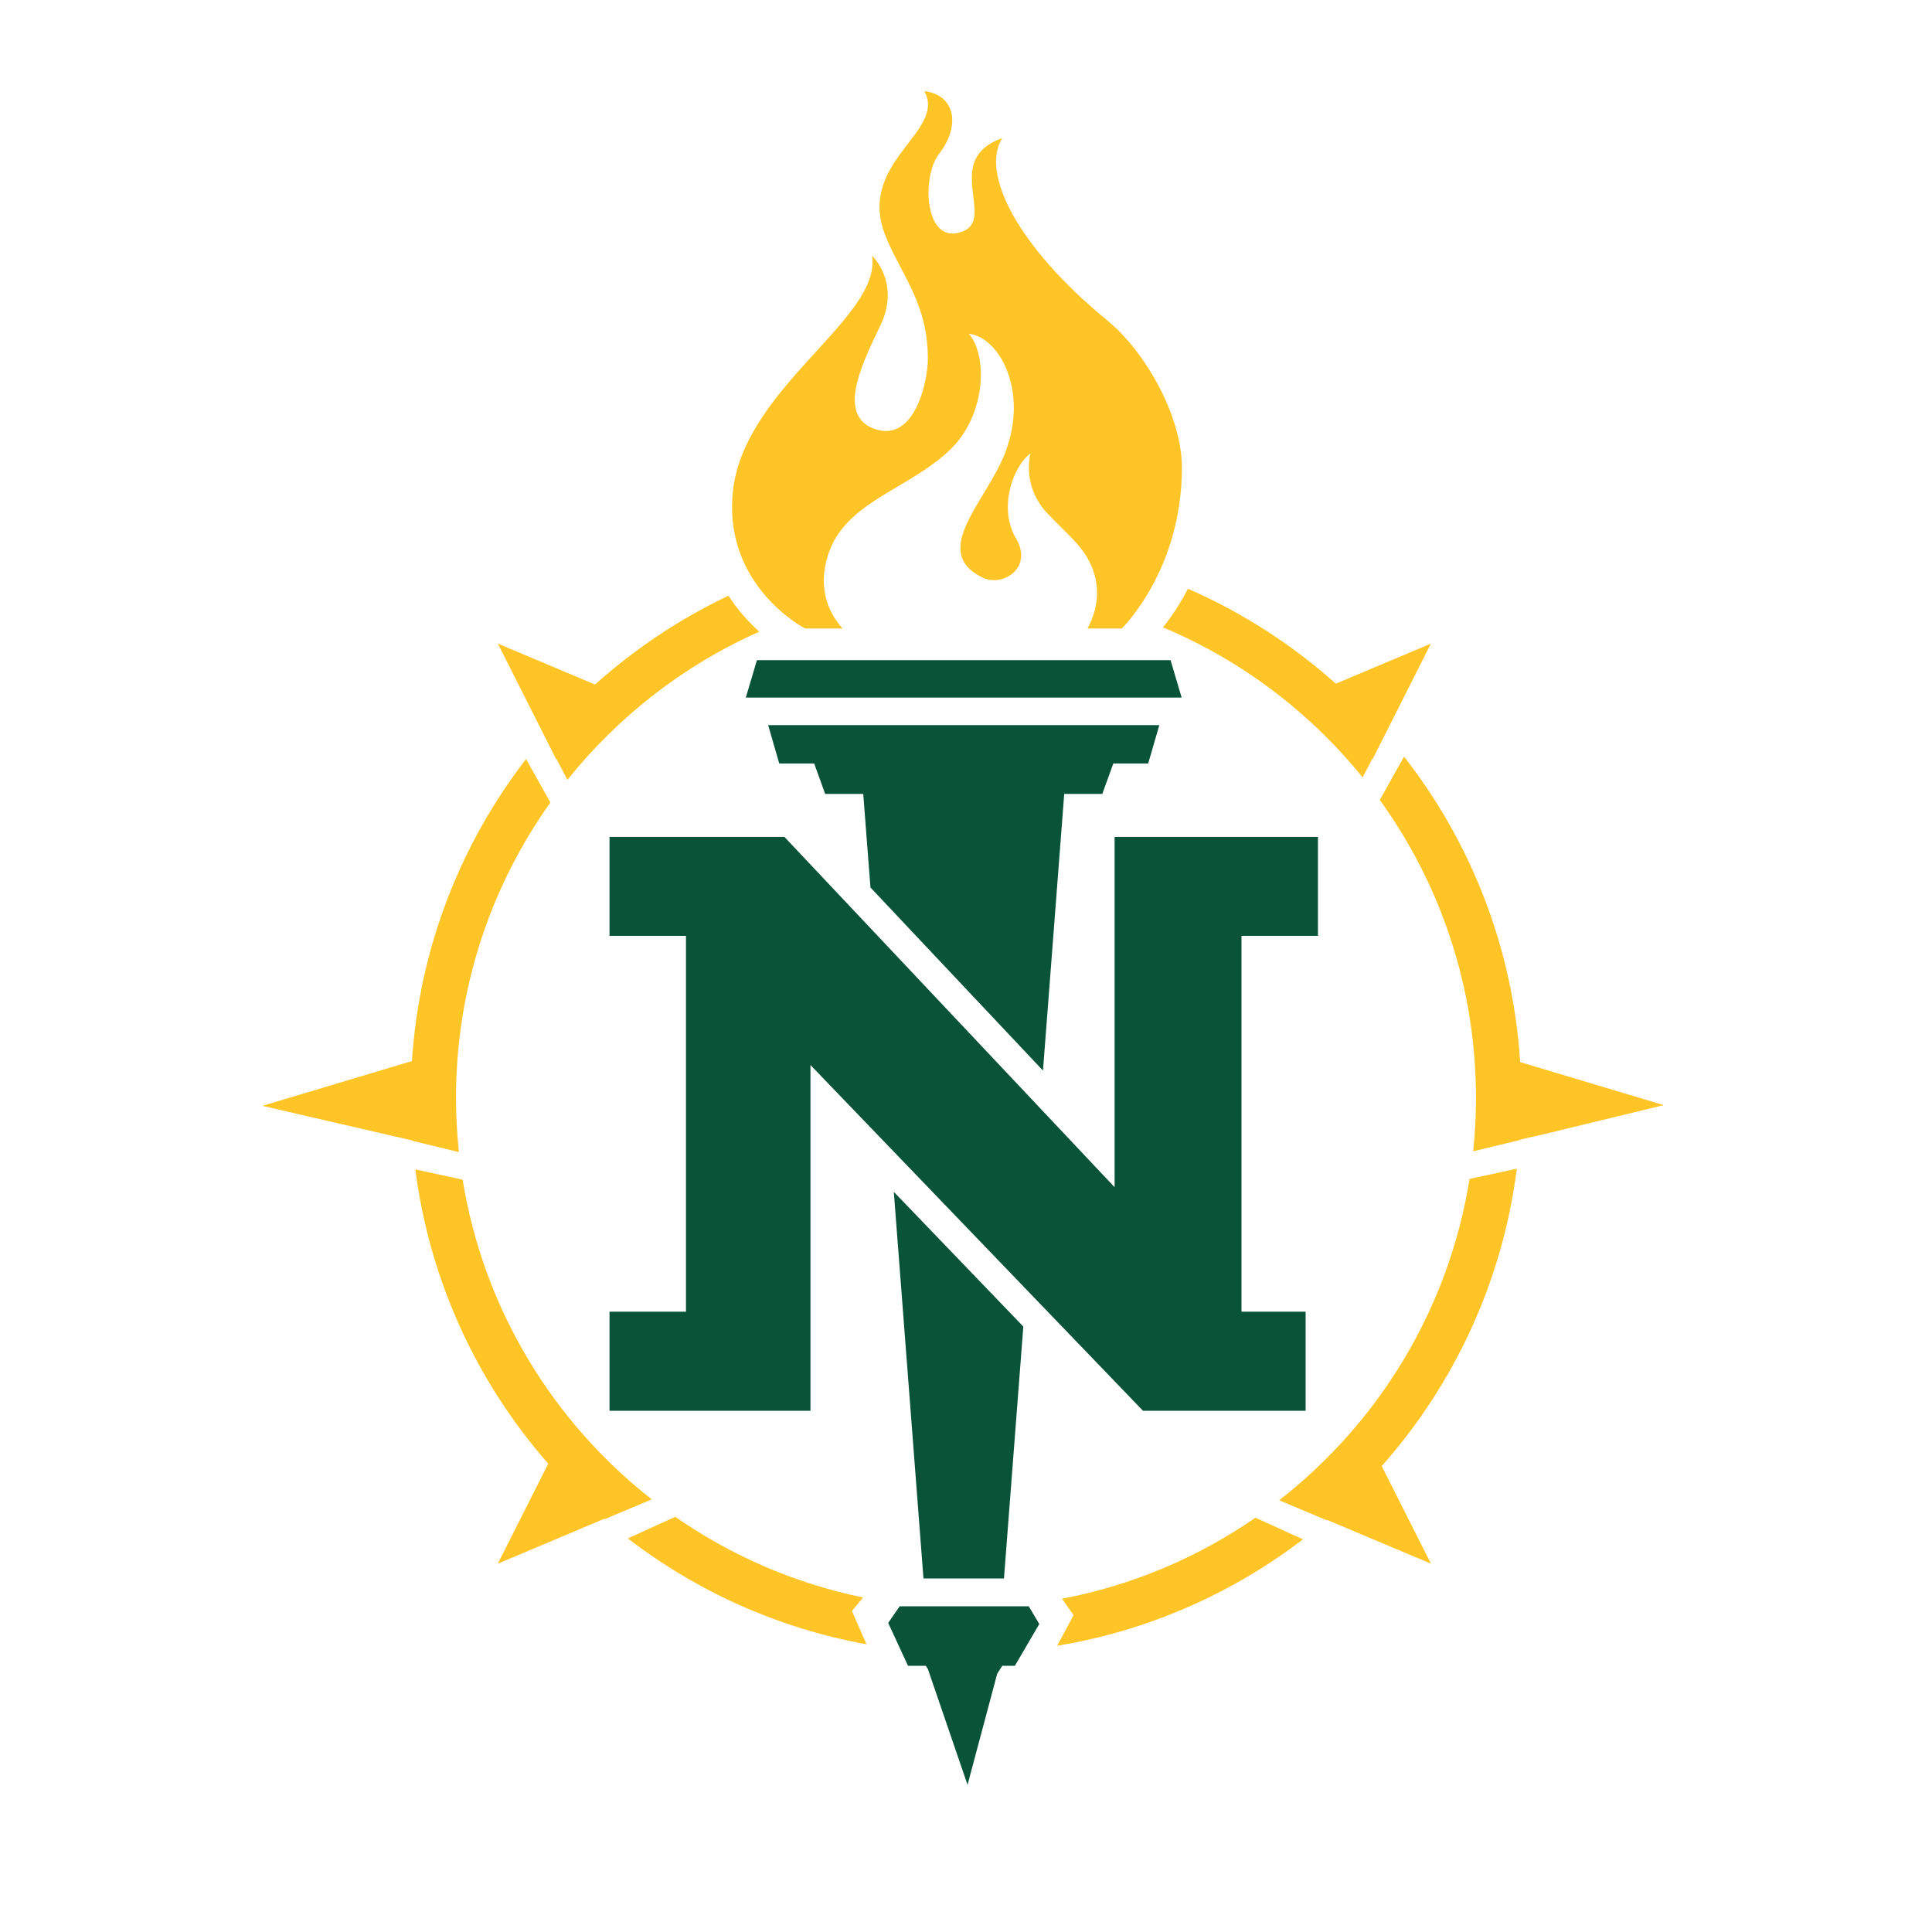
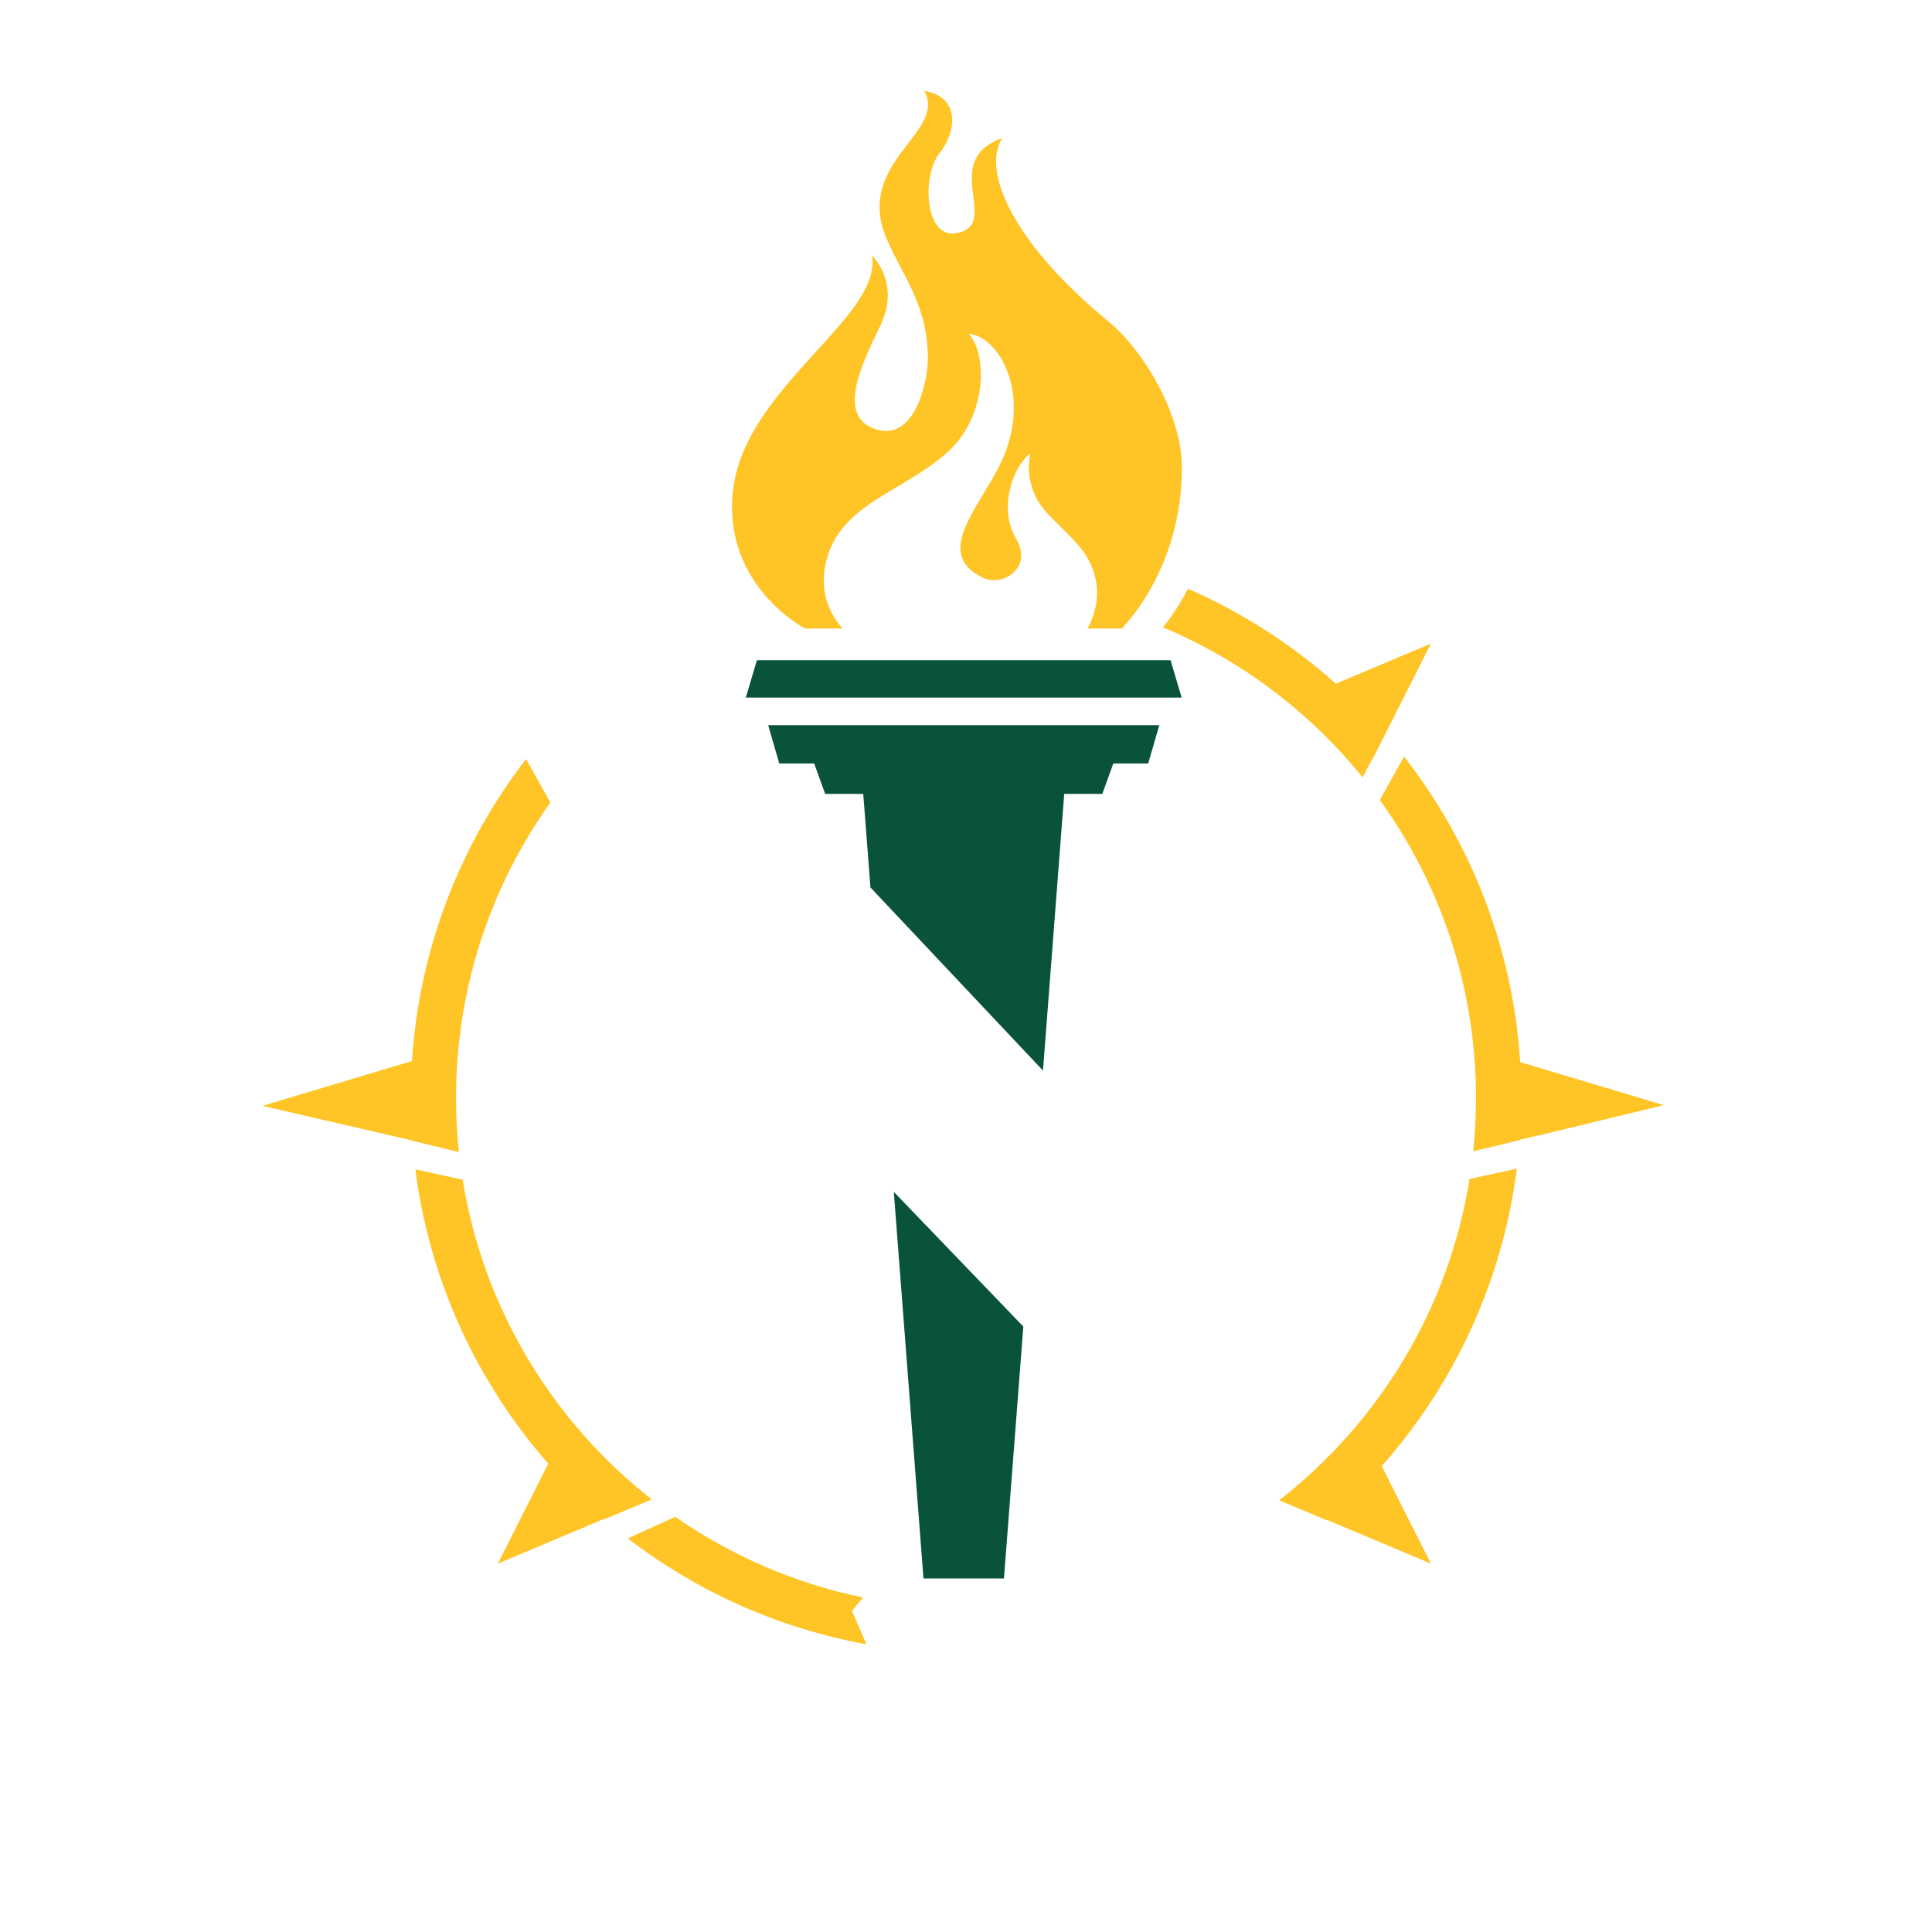
<svg xmlns="http://www.w3.org/2000/svg" id="Layer_1" viewBox="0 0 512 512">
  <defs>
    <style>.cls-1{fill:#ffc425;}.cls-2{fill:#095339;}</style>
  </defs>
-   <polygon class="cls-2" points="238.42 425.69 235.38 430.09 240.63 441.45 245.34 441.45 245.9 442.32 256.41 473 264.27 443.54 265.61 441.45 268.95 441.45 275.42 430.38 272.63 425.69 238.42 425.69" />
  <polygon class="cls-2" points="258.81 184.87 313.15 184.87 310.21 174.96 258.81 174.96 251.98 174.96 200.59 174.96 197.65 184.87 251.98 184.87 258.81 184.87" />
  <path class="cls-1" d="m308.21,166.26c20.79,8.71,38.92,22.49,52.9,39.76l2.52-4.84.09.07,3.79-7.5,11.69-23.18-25.19,10.61c-11.57-10.34-24.78-18.86-39.2-25.16-.61,1.21-1.24,2.35-1.88,3.41-1.6,2.7-3.23,4.95-4.73,6.83h0Z" />
  <path class="cls-1" d="m122.61,312.63l-12.54-2.73c3.82,29.68,16.45,56.58,35.22,77.99l-13.36,26.49,28.13-11.85s.07.06.11.09l12.55-5.27c-26.17-20.51-44.58-50.45-50.11-84.72h0Z" />
  <path class="cls-1" d="m228.73,423.35c-18.2-3.73-35.05-11.14-49.78-21.38l-12.57,5.72c18.2,13.99,39.75,23.8,63.25,28.06l-3.86-8.83,2.95-3.57h0Z" />
  <path class="cls-1" d="m402.86,281.46c-1.94-30.43-13.12-58.33-30.77-80.95l-6.43,11.49c16.02,22.21,25.49,49.48,25.49,78.96,0,4.78-.25,9.5-.74,14.15l12.32-2.98s0-.05,0-.08l6.79-1.57,31.39-7.61-38.06-11.4h0Z" />
-   <path class="cls-1" d="m281.45,423.68l3.06,4.35-4.35,8.11c24.22-4,46.44-13.91,65.14-28.2l-12.59-5.73c-15.14,10.46-32.51,17.9-51.27,21.47h0Z" />
  <path class="cls-1" d="m389.44,312.43c-5.51,34.49-24.07,64.59-50.45,85.16l12.57,5.28s.07-.06.11-.09l27.54,11.6-13.04-25.85c19.11-21.57,31.98-48.77,35.8-78.82l-12.53,2.72h0Z" />
  <path class="cls-1" d="m213.37,166.57h9.93c-3.01-3.36-6.44-9.29-4.34-17.85,3.79-15.47,20.68-18.29,32.45-29.17,9.96-9.21,10.43-25.25,5.36-31.1,7.91.83,15.96,14.98,9.62,31.52-4.92,12.84-20.11,26.13-6.06,33.07,5.35,2.65,13.6-2.51,8.9-10.4-4.54-7.63-1.18-18.56,3.86-22.51,0,0-2.49,8.56,4.52,15.96,5.25,5.54,9.04,8.3,11.39,13.36,3.33,7.17,1.18,13.48-.8,17.12h9.06s15.96-15.37,15.96-42.66c0-13.6-9.65-30.69-19.77-38.99-23.54-19.3-33.71-38.88-27.86-48.31-15.95,5.62-1.68,21.28-10.41,24.71-10.26,4.05-11.07-14.48-6.31-20.56,5.47-6.98,4.75-15.44-3.91-16.63,6.01,10.94-18.25,18.76-10.23,38.57,4.09,10.1,11.31,17.84,11.15,32.76-.06,5.81-3.64,22.53-14.66,17.99-9.78-4.03-1.86-18.75,2.19-27.41,5.26-11.26-2.32-18.29-2.32-18.29,2.68,16.53-34.01,34.95-36.87,62.54-2.6,25.12,19.16,36.28,19.16,36.28h0Z" />
-   <path class="cls-1" d="m147.41,201.24l.09-.07,2.87,5.51c13.47-16.86,30.88-30.42,50.85-39.28-1.41-1.26-2.89-2.73-4.35-4.43-1.31-1.51-2.6-3.22-3.81-5.1-12.94,6.13-24.83,14.09-35.36,23.54l-25.77-10.85,11.69,23.17,3.79,7.52h0Z" />
  <path class="cls-1" d="m120.85,290.95c0-29.19,9.28-56.19,25.01-78.28l-6.45-11.52c-17.31,22.44-28.28,50.01-30.24,80.04l-38.95,11.67-.66.2,32.05,7.41,7.68,1.77s0,.06,0,.09l12.33,2.99c-.5-4.72-.77-9.51-.77-14.37h0Z" />
  <polygon class="cls-2" points="282.03 210.4 292.12 210.4 295.04 202.33 304.28 202.33 307.23 192.17 255.4 192.17 203.57 192.17 206.51 202.33 215.77 202.33 218.68 210.4 228.77 210.4 230.68 235.19 276.4 283.71 282.03 210.4" />
  <polygon class="cls-2" points="244.73 418.31 255.4 418.31 266.06 418.31 271.19 351.55 236.87 315.86 244.73 418.31" />
-   <polygon class="cls-2" points="349.27 248.01 349.27 221.79 295.38 221.79 295.38 314.62 207.88 221.79 161.53 221.79 161.53 248.01 181.79 248.01 181.79 347.62 161.53 347.62 161.53 373.87 214.78 373.87 214.78 282.24 302.91 373.87 346 373.87 346 347.62 329.01 347.62 329.01 248.01 349.27 248.01" />
</svg>